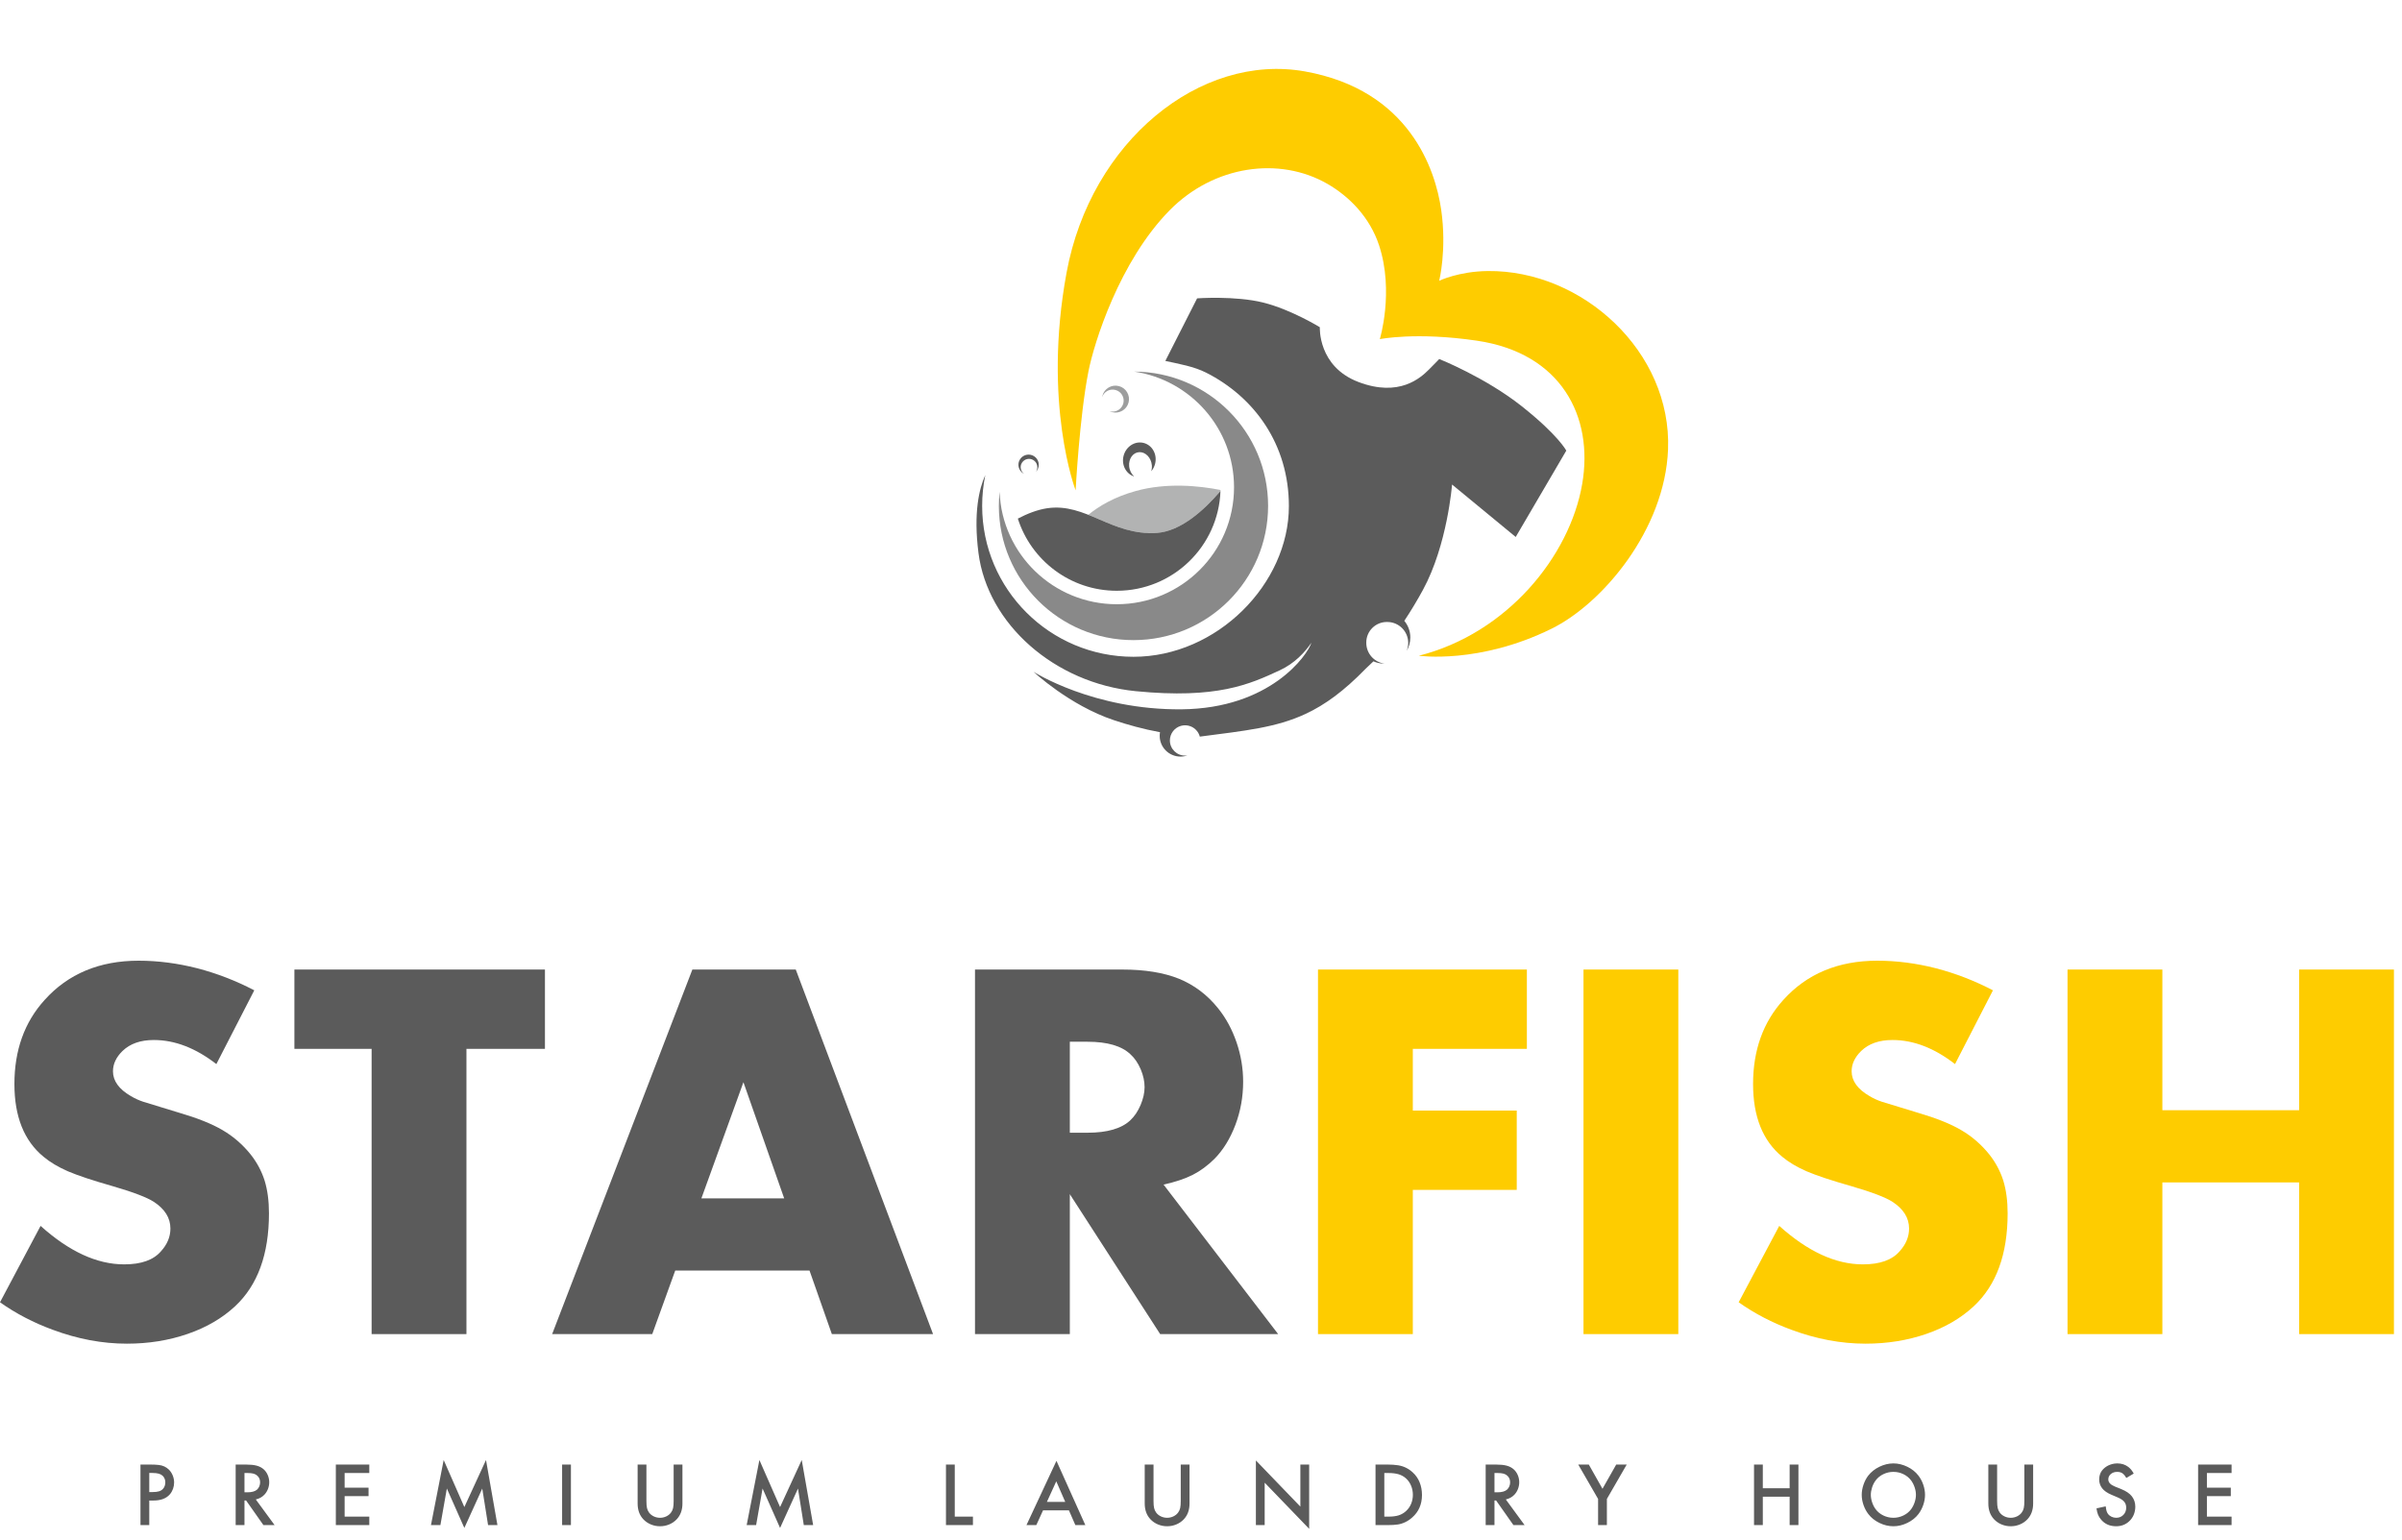
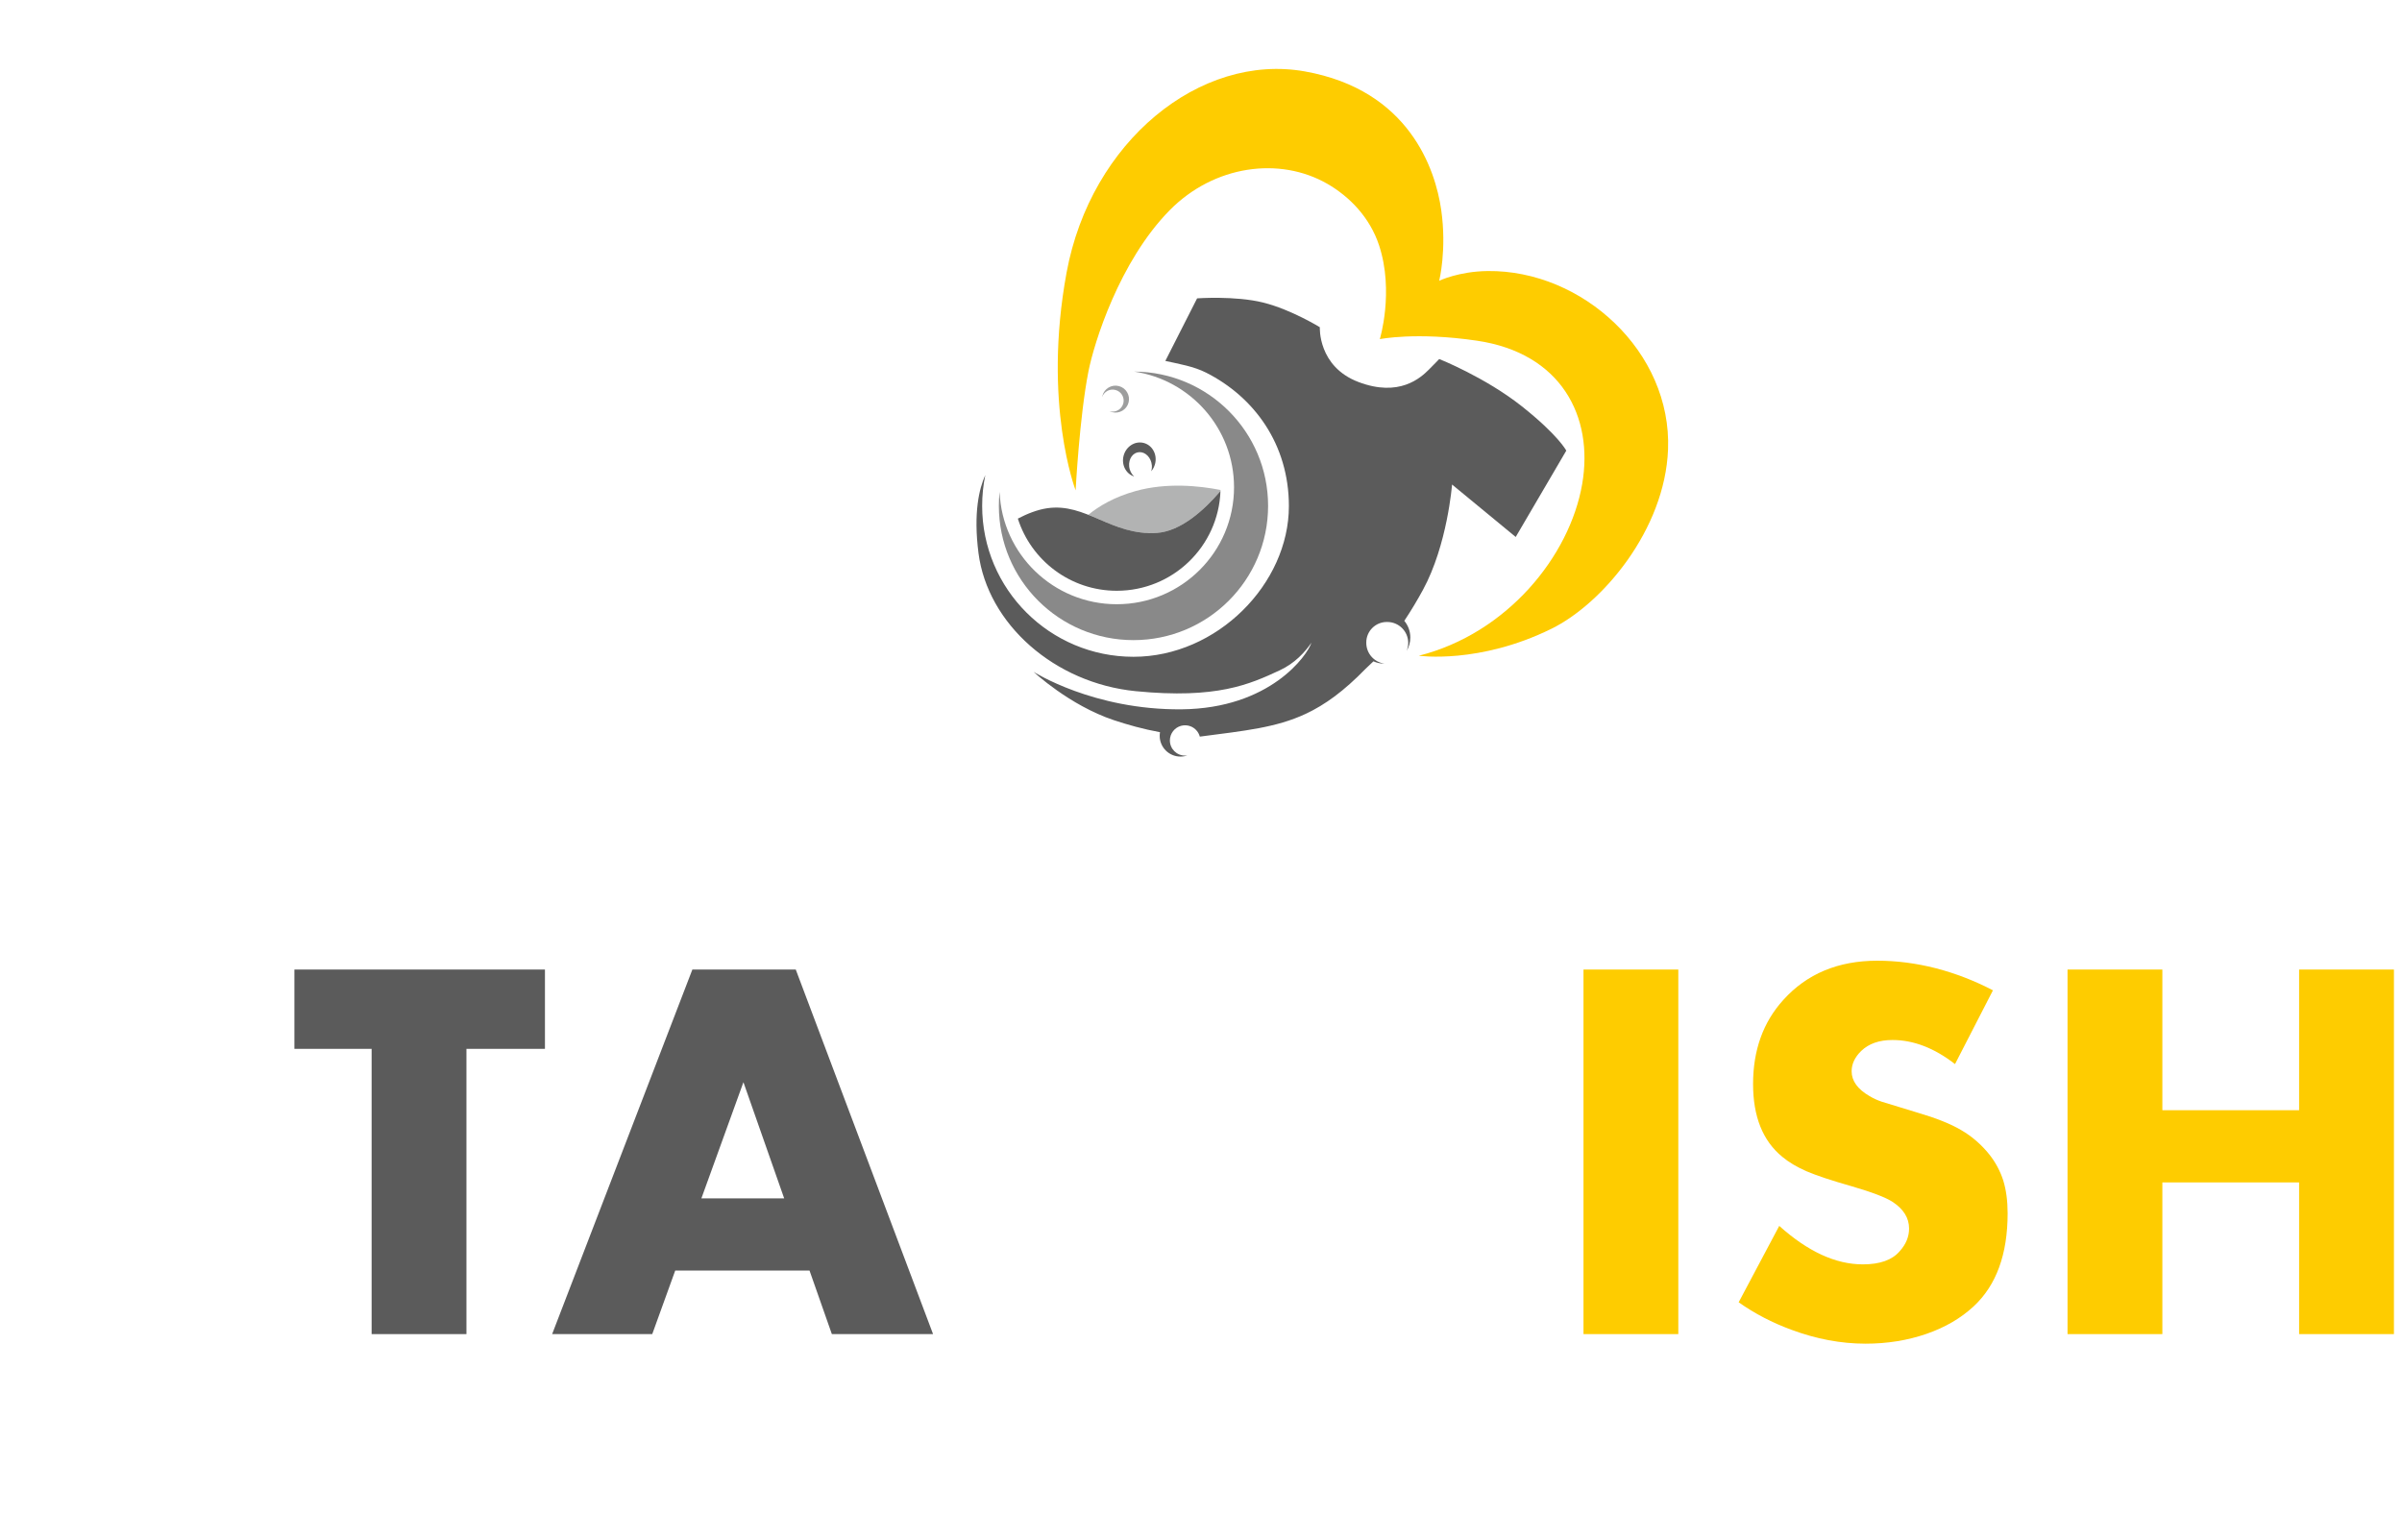
<svg xmlns="http://www.w3.org/2000/svg" width="195" height="125" viewBox="0 0 195 125" fill="none">
  <g clip-path="url(#clip0_0_1)">
    <path fill-rule="evenodd" clip-rule="evenodd" d="M92.079 30.17C98.087 30.203 102.947 35.07 102.947 41.071C102.947 47.091 98.054 51.972 92.018 51.972C85.983 51.972 81.09 47.091 81.09 41.071C81.09 40.684 81.11 40.303 81.15 39.927C81.342 45.002 85.527 49.058 90.662 49.058C95.92 49.058 100.182 44.806 100.182 39.562C100.182 34.797 96.665 30.853 92.079 30.17Z" fill="#898989" />
    <path fill-rule="evenodd" clip-rule="evenodd" d="M99.084 39.781C99.083 39.809 99.082 39.838 99.081 39.866C97.735 41.441 95.85 43.14 93.908 43.266C91.659 43.412 90.014 42.454 88.351 41.797C89.219 41.086 90.465 40.347 92.203 39.865C94.712 39.17 97.333 39.437 99.084 39.781Z" fill="#B2B3B3" />
    <path fill-rule="evenodd" clip-rule="evenodd" d="M99.081 39.866C98.92 44.366 95.213 47.965 90.662 47.965C86.898 47.965 83.712 45.503 82.631 42.106C83.413 41.698 84.222 41.384 84.996 41.267C88.166 40.79 90.229 43.505 93.908 43.266C95.85 43.14 97.735 41.441 99.081 39.866Z" fill="#5B5B5B" />
    <path fill-rule="evenodd" clip-rule="evenodd" d="M92.844 35.962C93.55 36.142 93.966 36.901 93.772 37.659C93.712 37.891 93.602 38.097 93.458 38.264C93.506 38.114 93.525 37.946 93.509 37.771C93.454 37.162 92.998 36.687 92.489 36.71C91.98 36.733 91.612 37.246 91.667 37.855C91.698 38.195 91.854 38.493 92.074 38.686C91.41 38.476 91.027 37.741 91.215 37.008C91.409 36.25 92.139 35.782 92.844 35.962Z" fill="#5B5B5B" />
    <path fill-rule="evenodd" clip-rule="evenodd" d="M90.83 31.345C91.417 31.494 91.771 32.09 91.621 32.675C91.471 33.26 90.874 33.614 90.288 33.464C90.211 33.445 90.138 33.417 90.07 33.384C90.081 33.387 90.092 33.39 90.103 33.393C90.583 33.515 91.071 33.226 91.194 32.747C91.316 32.268 91.026 31.781 90.546 31.659C90.089 31.542 89.625 31.799 89.475 32.237C89.481 32.202 89.488 32.168 89.496 32.134C89.646 31.549 90.243 31.195 90.83 31.345Z" fill="#9D9E9E" />
-     <path fill-rule="evenodd" clip-rule="evenodd" d="M82.803 37.298C83.045 36.912 83.554 36.794 83.941 37.035C84.328 37.276 84.445 37.784 84.204 38.17C84.172 38.221 84.136 38.267 84.096 38.307C84.101 38.3 84.106 38.294 84.11 38.286C84.308 37.971 84.211 37.555 83.895 37.358C83.578 37.161 83.162 37.257 82.964 37.572C82.776 37.873 82.854 38.264 83.135 38.471C83.112 38.459 83.089 38.447 83.066 38.432C82.679 38.192 82.561 37.683 82.803 37.298Z" fill="#5B5B5B" />
    <path fill-rule="evenodd" clip-rule="evenodd" d="M79.99 38.572C79.822 39.379 79.734 40.214 79.734 41.071C79.734 47.838 85.234 53.325 92.018 53.325C98.803 53.325 104.635 47.4 104.635 41.093C104.635 36.076 101.828 32.234 97.916 30.256C96.909 29.747 95.73 29.553 94.605 29.303L97.184 24.223C97.184 24.223 100.288 24.001 102.552 24.565C104.815 25.13 107.147 26.567 107.147 26.567C107.147 26.567 106.972 29.756 110.283 31.015C113.594 32.273 115.329 30.677 116.005 30.003C116.68 29.329 116.838 29.149 116.838 29.149C116.838 29.149 120.577 30.633 123.551 32.992C126.524 35.351 127.155 36.587 127.155 36.587L123.049 43.597L117.882 39.339C117.882 39.339 117.504 44.248 115.518 47.893C115.083 48.69 114.581 49.54 114.005 50.406C114.31 50.773 114.494 51.245 114.494 51.76C114.494 52.16 114.383 52.534 114.189 52.854C114.274 52.651 114.322 52.429 114.322 52.196C114.322 51.259 113.56 50.499 112.62 50.499C112.614 50.499 112.608 50.499 112.602 50.499C112.596 50.499 112.59 50.499 112.584 50.499C111.664 50.499 110.918 51.243 110.918 52.161C110.918 52.166 110.919 52.172 110.919 52.178C110.919 52.184 110.918 52.19 110.918 52.196C110.918 53.058 111.562 53.77 112.396 53.879C112.387 53.879 112.378 53.88 112.369 53.88C112.059 53.88 111.764 53.813 111.499 53.694L110.871 54.291C109.108 56.103 107.578 57.221 105.997 57.959C103.59 59.083 101.062 59.328 97.403 59.807C97.359 59.639 97.28 59.483 97.171 59.349C97.033 59.177 96.854 59.046 96.649 58.968C96.141 58.775 95.568 58.934 95.235 59.36C95.07 59.572 94.974 59.837 94.974 60.118C94.974 60.798 95.527 61.349 96.208 61.349C96.27 61.349 96.33 61.344 96.389 61.335C96.215 61.396 96.029 61.428 95.835 61.428C94.903 61.428 94.147 60.675 94.147 59.745C94.147 59.644 94.156 59.545 94.173 59.448C92.809 59.2 91.553 58.846 90.436 58.474C86.817 57.271 83.908 54.546 83.908 54.546C83.908 54.546 88.768 57.66 95.934 57.59C103.101 57.519 106.139 53.215 106.464 52.182C105.944 52.945 105.115 53.858 103.885 54.427C101.453 55.554 98.804 56.767 92.203 56.117C85.602 55.467 80.173 50.658 79.435 44.897C79.014 41.611 79.497 39.651 79.99 38.572Z" fill="#5B5B5B" />
    <path fill-rule="evenodd" clip-rule="evenodd" d="M87.322 39.813C87.322 39.813 84.623 32.792 86.587 22.134C88.551 11.475 97.436 4.287 105.925 5.797C114.413 7.306 116.531 13.772 116.999 17.03C117.467 20.288 116.837 22.796 116.837 22.796C116.837 22.796 118.414 22.032 120.778 22.005C128.464 21.921 135.73 28.558 135.415 36.504C135.157 43.006 130.104 49.004 125.952 51.049C120.078 53.944 115.182 53.24 115.182 53.24C122.346 51.429 127.433 45.166 128.446 39.3C129.394 33.804 126.728 28.662 119.896 27.66C114.944 26.933 112.017 27.535 112.017 27.535C112.017 27.535 113.191 23.675 111.957 19.92C111.211 17.649 109.553 15.961 107.768 14.931C103.873 12.683 98.549 13.423 94.955 17.072C90.87 21.222 88.813 27.857 88.361 30.16C87.634 33.859 87.322 39.813 87.322 39.813Z" fill="#FECC00" />
  </g>
-   <path d="M12.118 121.829V123.824H11.404V118.909H12.215C12.477 118.909 12.701 118.92 12.889 118.941C13.216 118.978 13.489 119.103 13.71 119.319C13.843 119.449 13.946 119.607 14.022 119.793C14.097 119.98 14.135 120.169 14.135 120.364C14.135 120.541 14.106 120.715 14.046 120.882C13.985 121.05 13.9 121.198 13.79 121.325C13.499 121.661 13.057 121.829 12.464 121.829H12.118ZM12.118 121.142H12.395C12.604 121.142 12.772 121.123 12.901 121.084C13.029 121.046 13.136 120.982 13.22 120.894C13.354 120.752 13.421 120.569 13.421 120.346C13.421 120.245 13.401 120.147 13.362 120.052C13.322 119.957 13.268 119.877 13.197 119.812C13.111 119.735 13.003 119.68 12.874 119.645C12.745 119.61 12.574 119.592 12.363 119.592H12.118V121.142ZM20.767 121.742L22.293 123.824H21.385L19.979 121.825H19.847V123.824H19.132V118.909H19.972C20.32 118.909 20.602 118.937 20.82 118.994C21.037 119.05 21.223 119.141 21.377 119.269C21.526 119.393 21.643 119.552 21.728 119.742C21.813 119.933 21.856 120.132 21.856 120.338C21.856 120.533 21.822 120.718 21.753 120.894C21.685 121.07 21.587 121.226 21.459 121.36C21.277 121.551 21.046 121.679 20.767 121.742ZM19.847 121.162H20.084C20.446 121.162 20.709 121.087 20.873 120.938C20.949 120.867 21.009 120.78 21.052 120.676C21.095 120.573 21.117 120.465 21.117 120.352C21.117 120.128 21.041 119.949 20.887 119.812C20.805 119.735 20.703 119.68 20.579 119.646C20.456 119.613 20.299 119.596 20.11 119.596H19.847V121.162ZM29.98 119.596H27.978V120.786H29.919V121.473H27.978V123.137H29.98V123.824H27.264V118.909H29.98V119.596ZM34.986 123.824L36.019 118.538L37.697 122.359L39.455 118.538L40.383 123.824H39.623L39.151 120.857L37.697 124.055L36.277 120.853L35.753 123.824H34.986ZM46.349 118.909V123.824H45.634V118.909H46.349ZM52.478 118.909V121.869C52.478 122.115 52.494 122.304 52.524 122.438C52.555 122.573 52.61 122.694 52.69 122.805C52.789 122.938 52.917 123.041 53.075 123.117C53.234 123.192 53.403 123.231 53.583 123.231C53.762 123.231 53.932 123.192 54.09 123.117C54.249 123.041 54.377 122.938 54.475 122.805C54.557 122.694 54.613 122.573 54.642 122.438C54.673 122.304 54.688 122.115 54.688 121.869V118.909H55.402V122.07C55.402 122.596 55.247 123.023 54.937 123.352C54.766 123.533 54.563 123.672 54.329 123.77C54.093 123.869 53.844 123.918 53.583 123.918C53.321 123.918 53.073 123.869 52.837 123.77C52.602 123.672 52.399 123.533 52.228 123.352C51.918 123.023 51.764 122.596 51.764 122.07V118.909H52.478ZM60.616 123.824L61.65 118.538L63.328 122.359L65.086 118.538L66.014 123.824H65.254L64.782 120.857L63.328 124.055L61.908 120.853L61.383 123.824H60.616ZM77.51 118.909V123.137H78.985V123.824H76.796V118.909H77.51ZM86.779 122.628H84.676L84.13 123.824H83.331L85.766 118.607L88.11 123.824H87.3L86.779 122.628ZM86.479 121.941L85.751 120.271L84.989 121.941H86.479ZM93.645 118.909V121.869C93.645 122.115 93.661 122.304 93.692 122.438C93.723 122.573 93.778 122.694 93.858 122.805C93.956 122.938 94.084 123.041 94.243 123.117C94.401 123.192 94.571 123.231 94.75 123.231C94.93 123.231 95.099 123.192 95.258 123.117C95.416 123.041 95.544 122.938 95.643 122.805C95.725 122.694 95.78 122.573 95.81 122.438C95.841 122.304 95.855 122.115 95.855 121.869V118.909H96.569V122.07C96.569 122.596 96.414 123.023 96.105 123.352C95.934 123.533 95.731 123.672 95.496 123.77C95.26 123.869 95.012 123.918 94.75 123.918C94.489 123.918 94.24 123.869 94.004 123.77C93.769 123.672 93.567 123.533 93.396 123.352C93.086 123.023 92.931 122.596 92.931 122.07V118.909H93.645ZM101.956 123.824V118.575L105.567 122.322V118.909H106.282V124.127L102.67 120.381V123.824H101.956ZM111.668 123.824V118.909H112.674C112.971 118.909 113.245 118.929 113.498 118.967C113.945 119.037 114.338 119.226 114.679 119.536C114.927 119.758 115.115 120.027 115.245 120.342C115.374 120.657 115.439 121.002 115.439 121.379C115.439 122.133 115.175 122.741 114.646 123.205C114.479 123.356 114.294 123.481 114.091 123.58C113.888 123.678 113.684 123.743 113.48 123.774C113.256 123.807 112.983 123.824 112.659 123.824H111.668ZM112.382 123.137H112.717C113.051 123.137 113.329 123.102 113.55 123.031C113.772 122.96 113.971 122.843 114.15 122.68C114.327 122.516 114.463 122.322 114.558 122.096C114.652 121.87 114.7 121.627 114.7 121.365C114.7 121.108 114.652 120.863 114.558 120.632C114.463 120.4 114.329 120.204 114.157 120.046C113.984 119.887 113.785 119.773 113.558 119.702C113.331 119.632 113.051 119.596 112.717 119.596H112.382V123.137ZM122.246 121.742L123.771 123.824H122.864L121.458 121.825H121.325V123.824H120.611V118.909H121.45C121.798 118.909 122.081 118.937 122.298 118.994C122.516 119.05 122.702 119.141 122.855 119.269C123.004 119.393 123.122 119.552 123.207 119.742C123.292 119.933 123.334 120.132 123.334 120.338C123.334 120.533 123.3 120.718 123.231 120.894C123.164 121.07 123.065 121.226 122.938 121.36C122.755 121.551 122.525 121.679 122.246 121.742ZM121.325 121.162H121.562C121.925 121.162 122.188 121.087 122.351 120.938C122.427 120.867 122.488 120.78 122.531 120.676C122.574 120.573 122.596 120.465 122.596 120.352C122.596 120.128 122.52 119.949 122.366 119.812C122.284 119.735 122.182 119.68 122.058 119.646C121.934 119.613 121.777 119.596 121.588 119.596H121.325V121.162ZM129.737 121.699L128.126 118.909H128.983L130.094 120.875L131.208 118.909H132.061L130.451 121.699V123.824H129.737V121.699ZM143.109 120.833H145.287V118.909H146.001V123.824H145.287V121.519H143.109V123.824H142.395V118.909H143.109V120.833ZM153.711 118.815C154.093 118.815 154.47 118.907 154.843 119.087C155.216 119.269 155.518 119.509 155.745 119.81C155.911 120.023 156.041 120.268 156.136 120.546C156.23 120.823 156.278 121.096 156.278 121.365C156.278 121.636 156.23 121.909 156.136 122.186C156.041 122.462 155.911 122.709 155.745 122.927C155.518 123.226 155.216 123.464 154.843 123.646C154.47 123.827 154.093 123.918 153.711 123.918C153.324 123.918 152.945 123.827 152.573 123.646C152.2 123.464 151.9 123.224 151.673 122.923C151.507 122.708 151.377 122.462 151.282 122.186C151.187 121.909 151.14 121.636 151.14 121.365C151.14 121.098 151.187 120.825 151.283 120.544C151.379 120.263 151.508 120.016 151.669 119.806C151.902 119.507 152.204 119.269 152.576 119.087C152.949 118.907 153.326 118.815 153.711 118.815ZM153.711 119.503C153.425 119.503 153.154 119.564 152.897 119.688C152.64 119.812 152.431 119.982 152.27 120.198C152.151 120.357 152.055 120.541 151.984 120.754C151.914 120.967 151.878 121.171 151.878 121.365C151.878 121.561 151.914 121.766 151.984 121.977C152.055 122.188 152.151 122.375 152.27 122.535C152.431 122.751 152.64 122.921 152.897 123.045C153.154 123.169 153.425 123.231 153.711 123.231C153.993 123.231 154.264 123.169 154.521 123.045C154.778 122.921 154.987 122.751 155.148 122.535C155.267 122.375 155.363 122.188 155.434 121.977C155.504 121.766 155.54 121.561 155.54 121.365C155.54 121.171 155.504 120.968 155.434 120.756C155.363 120.545 155.267 120.358 155.148 120.198C154.987 119.982 154.778 119.812 154.523 119.688C154.268 119.564 153.996 119.503 153.711 119.503ZM162.131 118.909V121.869C162.131 122.115 162.147 122.304 162.178 122.438C162.208 122.573 162.264 122.694 162.344 122.805C162.442 122.938 162.57 123.041 162.729 123.117C162.887 123.192 163.057 123.231 163.236 123.231C163.415 123.231 163.585 123.192 163.744 123.117C163.902 123.041 164.03 122.938 164.128 122.805C164.211 122.694 164.266 122.573 164.296 122.438C164.326 122.304 164.341 122.115 164.341 121.869V118.909H165.055V122.07C165.055 122.596 164.9 123.023 164.591 123.352C164.42 123.533 164.217 123.672 163.982 123.77C163.746 123.869 163.498 123.918 163.236 123.918C162.974 123.918 162.726 123.869 162.49 123.77C162.255 123.672 162.052 123.533 161.882 123.352C161.572 123.023 161.417 122.596 161.417 122.07V118.909H162.131ZM173.222 119.64L172.62 119.997C172.524 119.833 172.437 119.72 172.357 119.658C172.235 119.554 172.076 119.503 171.882 119.503C171.673 119.503 171.5 119.56 171.363 119.677C171.225 119.794 171.156 119.94 171.156 120.115C171.156 120.355 171.336 120.549 171.696 120.695L172.19 120.893C172.603 121.061 172.898 121.261 173.075 121.494C173.258 121.735 173.349 122.011 173.349 122.326C173.349 122.562 173.306 122.781 173.221 122.985C173.136 123.189 173.012 123.367 172.848 123.518C172.56 123.785 172.208 123.918 171.793 123.918C171.286 123.918 170.882 123.742 170.58 123.389C170.469 123.261 170.385 123.129 170.329 122.991C170.272 122.853 170.228 122.679 170.197 122.467L170.946 122.301C170.968 122.47 170.991 122.595 171.016 122.68C171.042 122.764 171.077 122.841 171.127 122.91C171.198 123.008 171.295 123.087 171.415 123.145C171.537 123.202 171.665 123.231 171.8 123.231C172.032 123.231 172.225 123.153 172.379 122.997C172.533 122.841 172.61 122.644 172.61 122.41C172.61 122.215 172.556 122.053 172.447 121.923C172.337 121.794 172.157 121.676 171.905 121.57L171.429 121.368C171.071 121.217 170.814 121.039 170.658 120.835C170.497 120.625 170.417 120.389 170.417 120.129C170.417 119.736 170.561 119.42 170.85 119.183C170.989 119.065 171.15 118.974 171.332 118.911C171.514 118.847 171.702 118.815 171.894 118.815C172.234 118.815 172.531 118.911 172.783 119.103C172.872 119.173 172.948 119.247 173.012 119.323C173.075 119.401 173.146 119.506 173.222 119.64ZM181.165 119.596H179.162V120.786H181.103V121.473H179.162V123.137H181.165V123.824H178.448V118.909H181.165V119.596Z" fill="#5B5B5B" />
-   <path d="M20.643 80.405L17.564 86.394C15.884 85.091 14.196 84.439 12.486 84.439C11.406 84.439 10.562 84.736 9.948 85.328C9.43 85.831 9.171 86.386 9.171 86.978C9.171 87.755 9.652 88.429 10.621 88.991C10.94 89.184 11.273 89.332 11.621 89.45C11.969 89.561 12.938 89.857 14.529 90.339C16.017 90.775 17.201 91.242 18.075 91.76C18.948 92.27 19.703 92.929 20.34 93.721C20.858 94.372 21.235 95.083 21.48 95.845C21.717 96.615 21.835 97.503 21.835 98.51C21.835 101.841 20.917 104.35 19.081 106.06C18.038 107.029 16.757 107.777 15.233 108.302C13.708 108.828 12.065 109.094 10.303 109.094C8.305 109.094 6.306 108.717 4.293 107.969C2.716 107.392 1.288 106.644 0 105.734L3.294 99.531C5.61 101.611 7.868 102.655 10.081 102.655C11.473 102.655 12.464 102.299 13.071 101.589C13.582 101.027 13.834 100.412 13.834 99.746C13.834 98.88 13.382 98.162 12.486 97.577C11.939 97.222 10.844 96.8 9.193 96.319C7.528 95.845 6.306 95.438 5.514 95.098C4.73 94.757 4.071 94.365 3.531 93.914C1.954 92.618 1.17 90.649 1.17 88.014C1.17 85.268 1.984 82.996 3.62 81.19C5.529 79.066 8.075 78 11.251 78C12.827 78 14.418 78.207 16.01 78.614C17.609 79.029 19.155 79.628 20.643 80.405Z" fill="#5B5B5B" />
  <path d="M37.867 85.157V108.317H30.169V85.157H23.9V78.718H44.24V85.157H37.867Z" fill="#5B5B5B" />
  <path d="M65.719 103.158H54.816L52.951 108.317H44.824L56.208 78.718H64.602L75.748 108.317H67.532L65.719 103.158ZM63.661 97.296L60.353 87.866L56.941 97.296H63.661Z" fill="#5B5B5B" />
-   <path d="M94.46 96.178L103.764 108.317H94.186L86.851 96.956V108.317H79.153V78.718H91.122C92.942 78.718 94.475 78.969 95.711 79.465C96.939 79.969 98.005 80.761 98.886 81.863C99.537 82.67 100.033 83.595 100.389 84.639C100.744 85.683 100.921 86.741 100.921 87.829C100.921 89.043 100.714 90.213 100.292 91.33C99.87 92.448 99.3 93.373 98.582 94.098C98.042 94.631 97.465 95.061 96.843 95.379C96.221 95.697 95.429 95.964 94.46 96.178ZM86.851 91.967H88.279C89.9 91.967 91.062 91.626 91.773 90.945C92.106 90.634 92.38 90.22 92.595 89.717C92.809 89.206 92.92 88.725 92.92 88.266C92.92 87.8 92.817 87.319 92.609 86.823C92.395 86.327 92.121 85.912 91.773 85.601C91.062 84.92 89.9 84.58 88.279 84.58H86.851V91.967Z" fill="#5B5B5B" />
-   <path d="M123.955 85.157H114.696V90.168H123.133V96.608H114.696V108.317H106.998V78.718H123.955V85.157Z" fill="#FECC00" />
  <path d="M136.249 78.718V108.317H128.552V78.718H136.249Z" fill="#FECC00" />
  <path d="M161.792 80.405L158.713 86.394C157.033 85.091 155.345 84.439 153.636 84.439C152.555 84.439 151.711 84.736 151.097 85.328C150.579 85.831 150.32 86.386 150.32 86.978C150.32 87.755 150.801 88.429 151.77 88.991C152.089 89.184 152.422 89.332 152.77 89.45C153.118 89.561 154.087 89.857 155.679 90.339C157.166 90.775 158.351 91.242 159.224 91.76C160.097 92.27 160.852 92.929 161.489 93.721C162.007 94.372 162.384 95.083 162.629 95.845C162.866 96.615 162.984 97.503 162.984 98.51C162.984 101.841 162.066 104.35 160.231 106.06C159.187 107.029 157.906 107.777 156.382 108.302C154.857 108.828 153.214 109.094 151.452 109.094C149.454 109.094 147.455 108.717 145.442 107.969C143.866 107.392 142.437 106.644 141.149 105.734L144.443 99.531C146.76 101.611 149.017 102.655 151.23 102.655C152.622 102.655 153.613 102.299 154.22 101.589C154.731 101.027 154.983 100.412 154.983 99.746C154.983 98.88 154.531 98.162 153.636 97.577C153.088 97.222 151.993 96.8 150.342 96.319C148.677 95.845 147.455 95.438 146.663 95.098C145.879 94.757 145.22 94.365 144.68 93.914C143.103 92.618 142.319 90.649 142.319 88.014C142.319 85.268 143.133 82.996 144.769 81.19C146.678 79.066 149.224 78 152.4 78C153.976 78 155.568 78.207 157.159 78.614C158.758 79.029 160.305 79.628 161.792 80.405Z" fill="#FECC00" />
  <path d="M175.545 90.139H186.647V78.718H194.345V108.317H186.647V96.001H175.545V108.317H167.847V78.718H175.545V90.139Z" fill="#FECC00" />
  <defs>
    <clipPath id="clip0_0_1">
      <rect width="154" height="108" fill="white" transform="translate(31)" />
    </clipPath>
  </defs>
</svg>